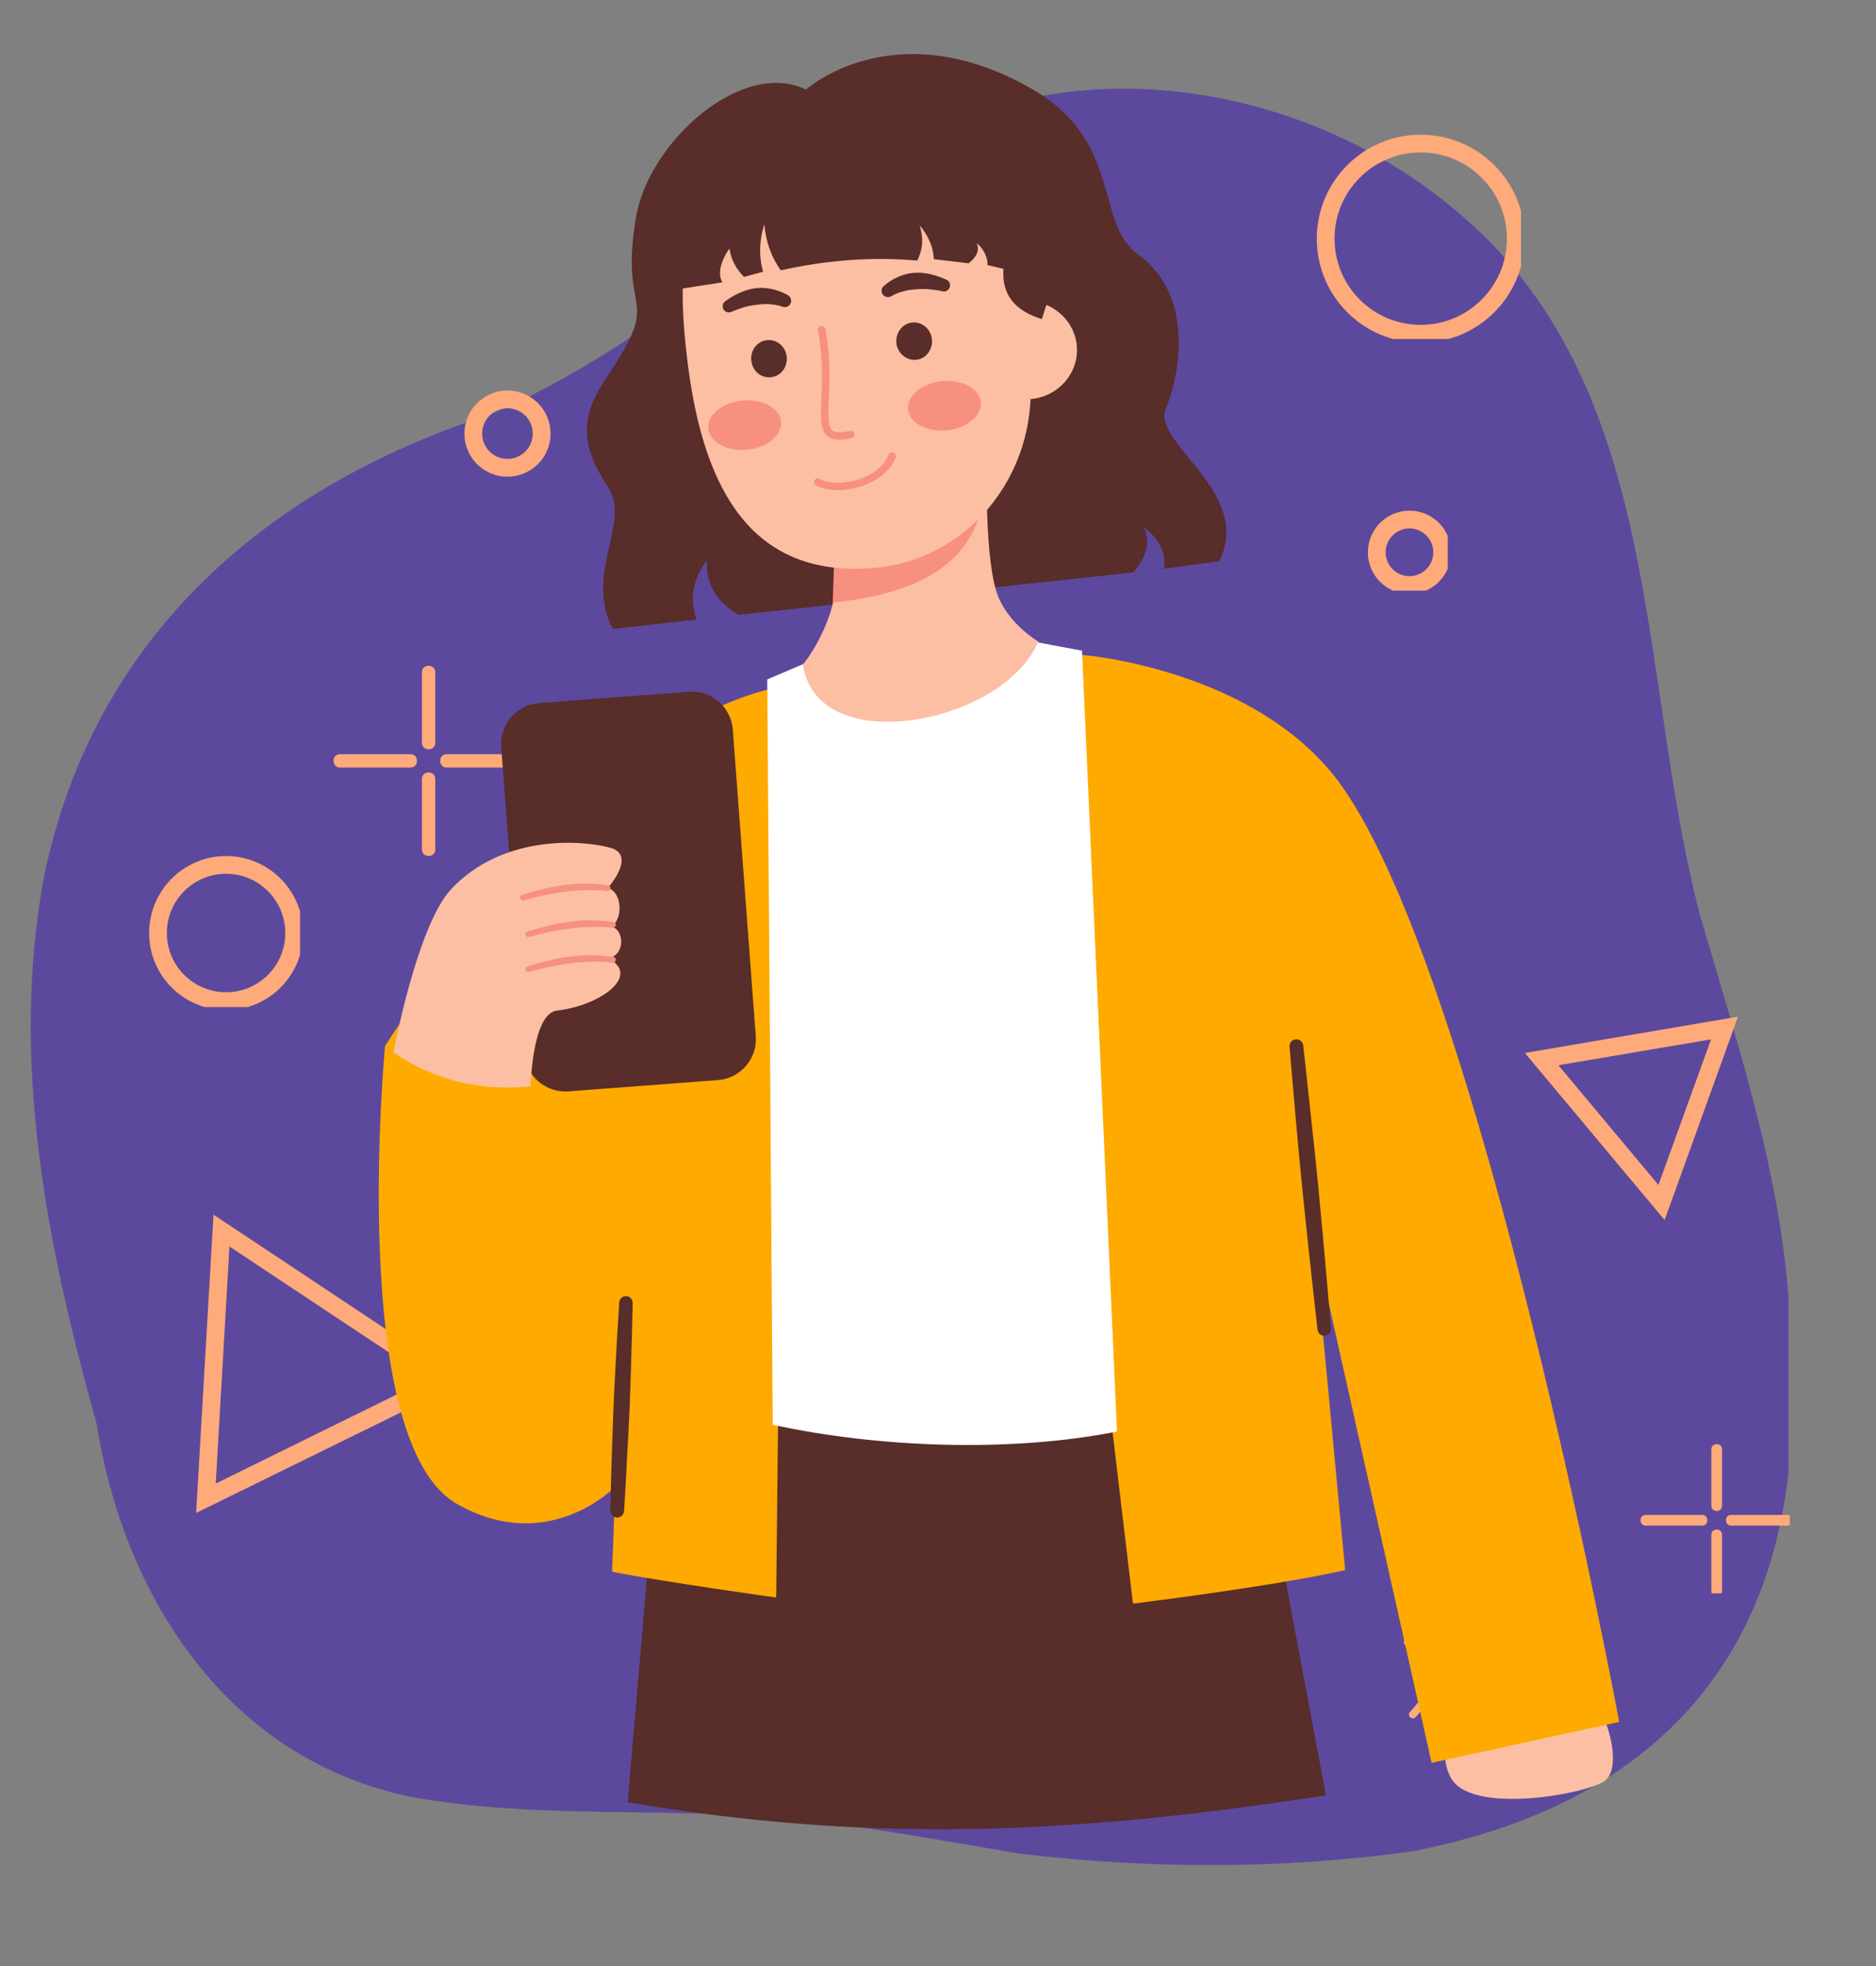
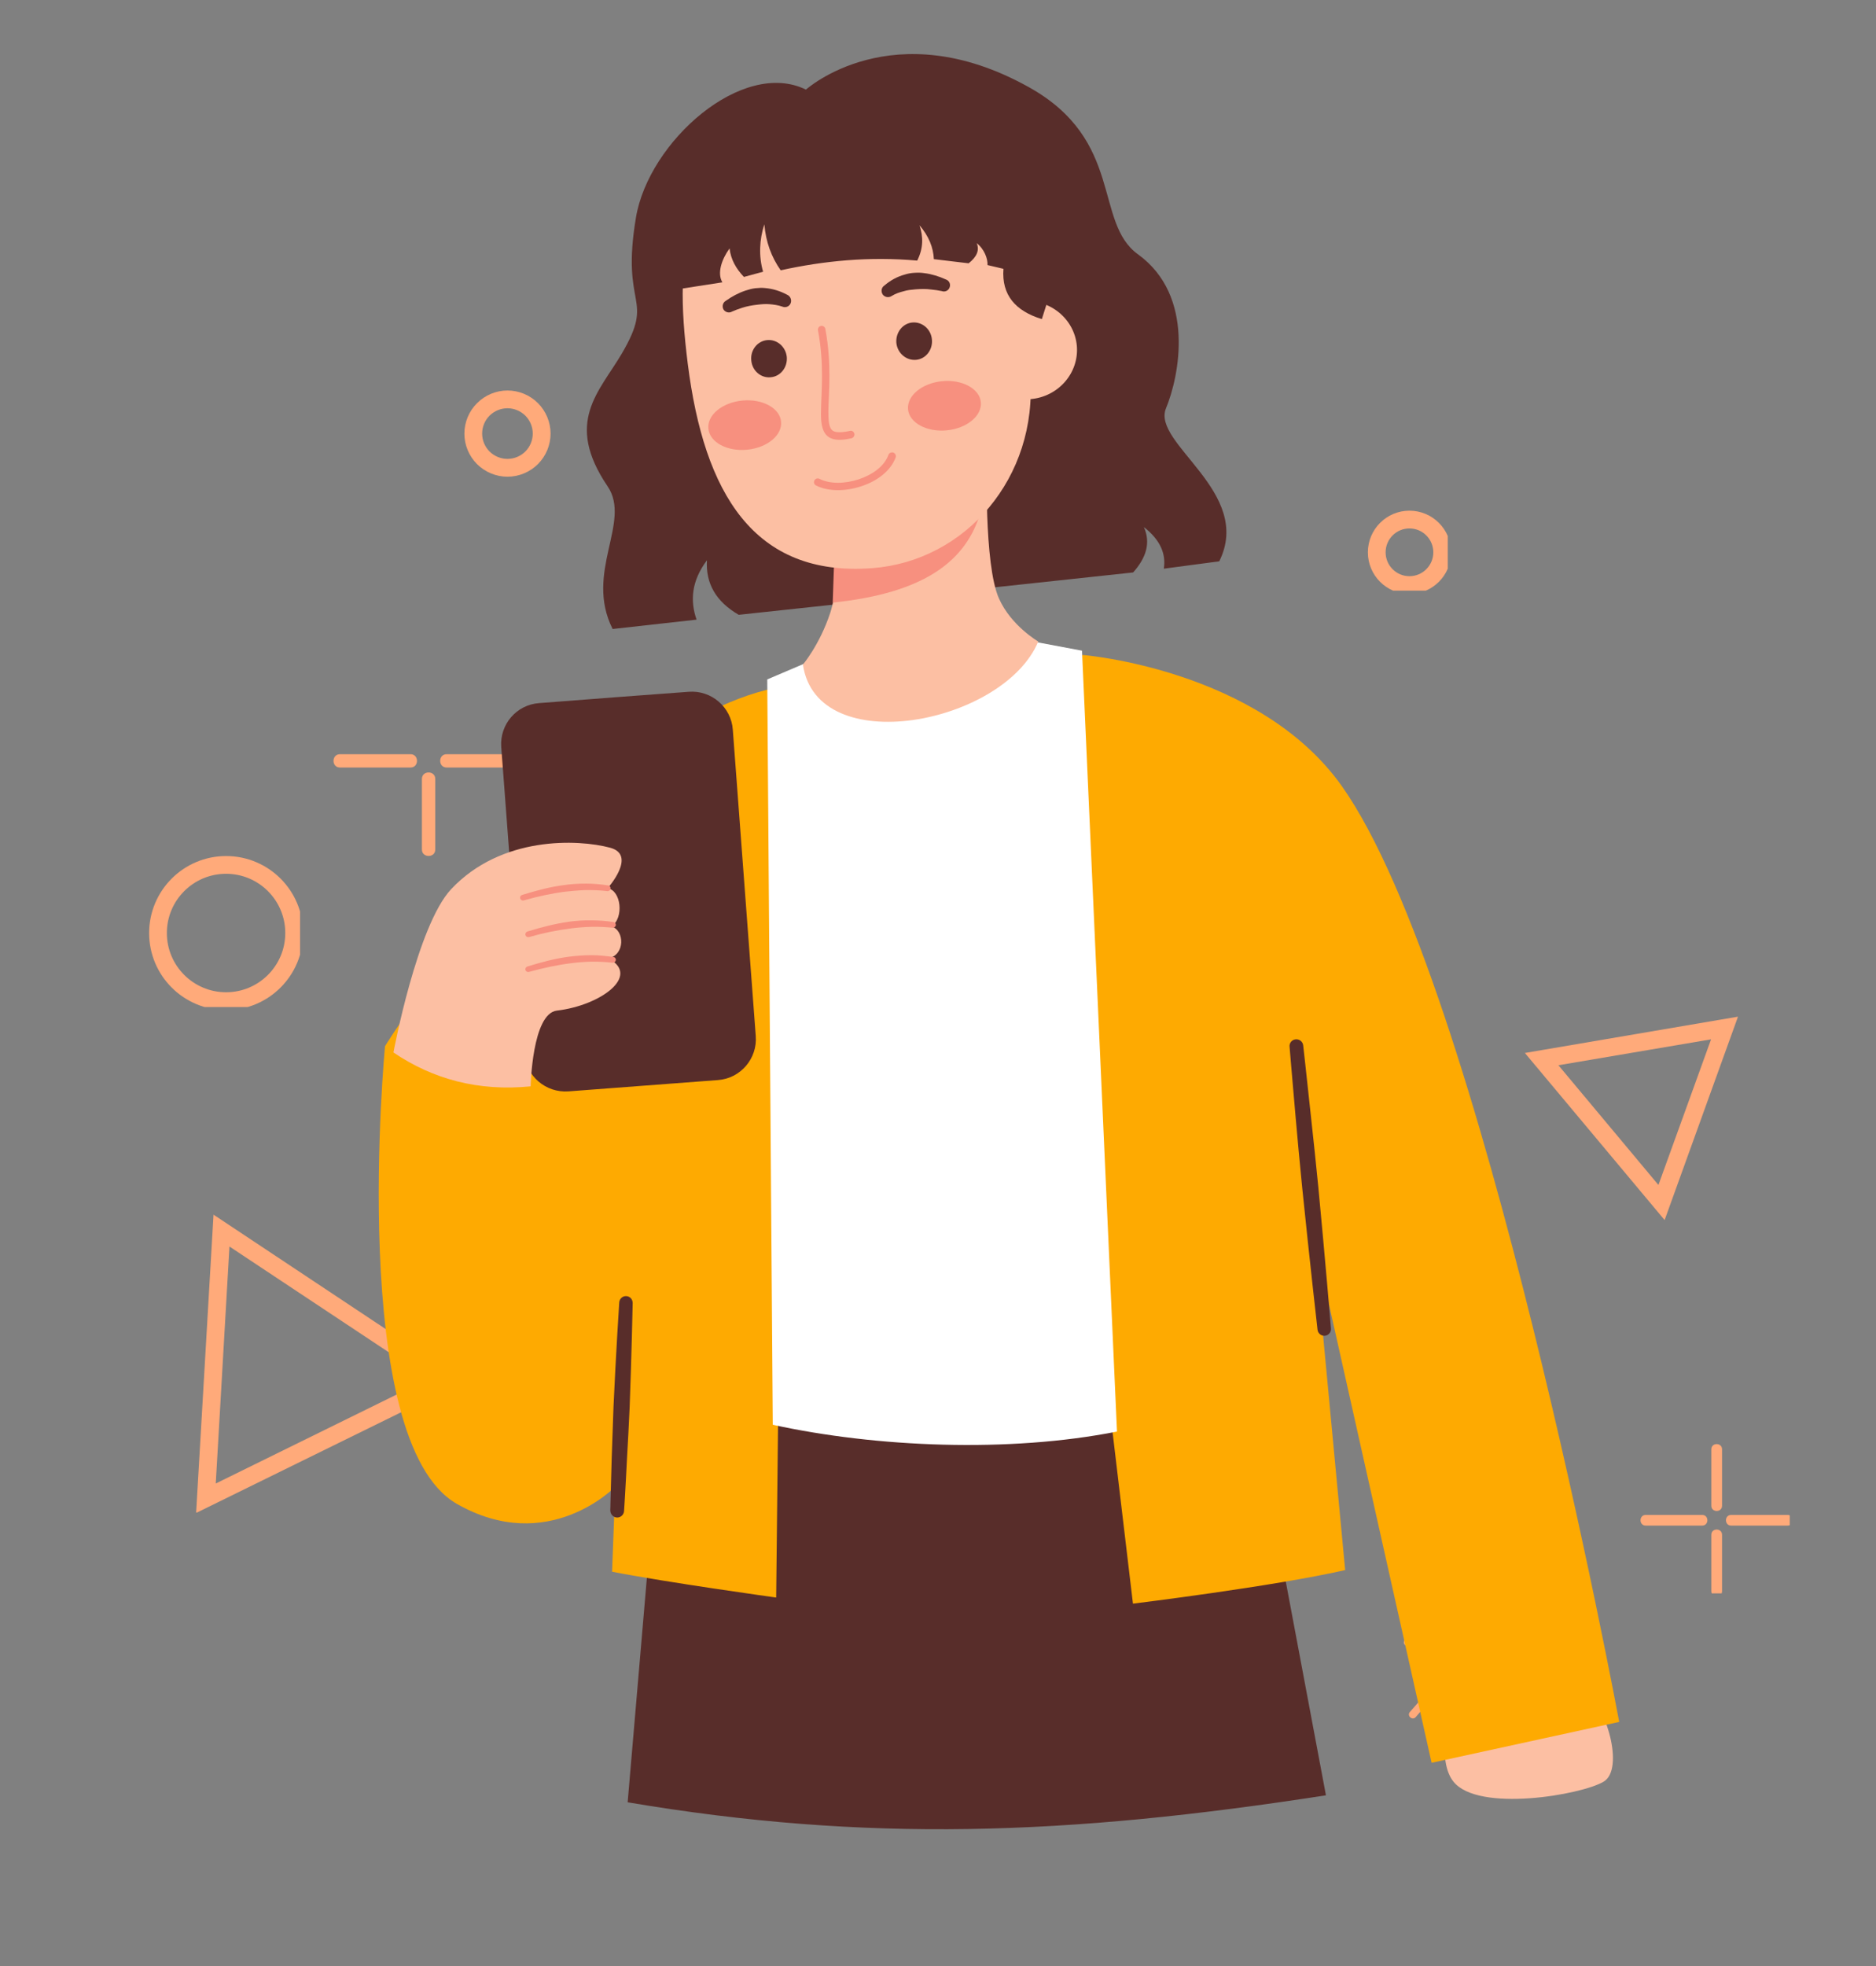
<svg xmlns="http://www.w3.org/2000/svg" width="210" zoomAndPan="magnify" viewBox="0 0 157.5 165" height="220" preserveAspectRatio="xMidYMid meet" version="1.0">
  <rect x="0" y="0" width="157.5" height="165" fill="#808080" stroke="none" />
  <defs>
    <clipPath id="ef05fd9b3d">
-       <path d="M 2.582 7.445 L 150.148 7.445 L 150.148 156.527 L 2.582 156.527 Z M 2.582 7.445 " clip-rule="nonzero" />
-     </clipPath>
+       </clipPath>
    <clipPath id="bb4cb6c3ba">
      <path d="M 13.266 72.586 L 25 72.586 L 25 84 L 13.266 84 Z M 13.266 72.586 " clip-rule="nonzero" />
    </clipPath>
    <clipPath id="ab411e3586">
      <path d="M 12.52 78.309 C 12.52 81.879 15.414 84.773 18.984 84.773 C 22.555 84.773 25.453 81.879 25.453 78.309 C 25.453 74.738 22.555 71.844 18.984 71.844 C 15.414 71.844 12.52 74.738 12.52 78.309 Z M 12.52 78.309 " clip-rule="nonzero" />
    </clipPath>
    <clipPath id="67c8f9fb17">
      <path d="M 18.984 72.738 C 22.062 72.738 24.559 75.23 24.559 78.309 C 24.559 81.387 22.062 83.879 18.984 83.879 C 15.91 83.879 13.414 81.387 13.414 78.309 C 13.414 75.23 15.91 72.738 18.984 72.738 Z M 18.984 72.738 " clip-rule="nonzero" />
    </clipPath>
    <clipPath id="2628d95205">
      <path d="M 12.52 71.844 L 25.191 71.844 L 25.191 84.516 L 12.52 84.516 Z M 12.52 71.844 " clip-rule="nonzero" />
    </clipPath>
    <clipPath id="1cd321f5ec">
      <path d="M 12.52 78.309 C 12.52 81.879 15.414 84.773 18.984 84.773 C 22.555 84.773 25.453 81.879 25.453 78.309 C 25.453 74.738 22.555 71.844 18.984 71.844 C 15.414 71.844 12.52 74.738 12.52 78.309 Z M 12.52 78.309 " clip-rule="nonzero" />
    </clipPath>
    <clipPath id="09483815b1">
      <path d="M 12.52 78.309 C 12.52 81.879 15.414 84.773 18.984 84.773 C 22.555 84.773 25.449 81.879 25.449 78.309 C 25.449 74.738 22.555 71.844 18.984 71.844 C 15.414 71.844 12.52 74.738 12.52 78.309 Z M 12.52 78.309 " clip-rule="nonzero" />
    </clipPath>
    <clipPath id="cc081b28d6">
      <path d="M 115.586 43.605 L 121 43.605 L 121 49 L 115.586 49 Z M 115.586 43.605 " clip-rule="nonzero" />
    </clipPath>
    <clipPath id="dddeaeec56">
      <path d="M 114.84 46.359 C 114.84 48.289 116.402 49.855 118.336 49.855 C 120.266 49.855 121.832 48.289 121.832 46.359 C 121.832 44.426 120.266 42.859 118.336 42.859 C 116.402 42.859 114.84 44.426 114.84 46.359 Z M 114.84 46.359 " clip-rule="nonzero" />
    </clipPath>
    <clipPath id="8cc70e913b">
      <path d="M 118.336 43.754 C 119.773 43.754 120.938 44.922 120.938 46.359 C 120.938 47.797 119.773 48.961 118.336 48.961 C 116.898 48.961 115.734 47.797 115.734 46.359 C 115.734 44.922 116.898 43.754 118.336 43.754 Z M 118.336 43.754 " clip-rule="nonzero" />
    </clipPath>
    <clipPath id="ae442b814d">
      <path d="M 114.84 42.859 L 121.547 42.859 L 121.547 49.57 L 114.84 49.57 Z M 114.84 42.859 " clip-rule="nonzero" />
    </clipPath>
    <clipPath id="30943f749c">
      <path d="M 114.84 46.359 C 114.84 48.289 116.402 49.855 118.336 49.855 C 120.266 49.855 121.832 48.289 121.832 46.359 C 121.832 44.426 120.266 42.859 118.336 42.859 C 116.402 42.859 114.84 44.426 114.84 46.359 Z M 114.84 46.359 " clip-rule="nonzero" />
    </clipPath>
    <clipPath id="ba79ce79ac">
      <path d="M 114.84 46.355 C 114.84 48.285 116.402 49.852 118.332 49.852 C 120.262 49.852 121.828 48.285 121.828 46.355 C 121.828 44.426 120.262 42.859 118.332 42.859 C 116.402 42.859 114.84 44.426 114.84 46.355 Z M 114.84 46.355 " clip-rule="nonzero" />
    </clipPath>
    <clipPath id="dda0eeca4f">
      <path d="M 39.734 33.52 L 45.699 33.52 L 45.699 39.484 L 39.734 39.484 Z M 39.734 33.52 " clip-rule="nonzero" />
    </clipPath>
    <clipPath id="5b47c11d88">
      <path d="M 38.988 36.395 C 38.988 37.355 39.371 38.277 40.051 38.953 C 40.73 39.633 41.648 40.016 42.609 40.016 C 43.57 40.016 44.492 39.633 45.172 38.953 C 45.848 38.277 46.23 37.355 46.23 36.395 C 46.23 35.434 45.848 34.512 45.172 33.836 C 44.492 33.156 43.57 32.773 42.609 32.773 C 41.648 32.773 40.73 33.156 40.051 33.836 C 39.371 34.512 38.988 35.434 38.988 36.395 Z M 38.988 36.395 " clip-rule="nonzero" />
    </clipPath>
    <clipPath id="fc99a0074d">
      <path d="M 42.609 33.668 C 43.332 33.668 44.027 33.957 44.539 34.469 C 45.047 34.977 45.336 35.672 45.336 36.395 C 45.336 37.117 45.047 37.812 44.539 38.324 C 44.027 38.832 43.332 39.121 42.609 39.121 C 41.887 39.121 41.195 38.832 40.684 38.324 C 40.172 37.812 39.883 37.117 39.883 36.395 C 39.883 35.672 40.172 34.977 40.684 34.469 C 41.195 33.957 41.887 33.668 42.609 33.668 Z M 42.609 33.668 " clip-rule="nonzero" />
    </clipPath>
    <clipPath id="c57c5e62b5">
      <path d="M 38.988 32.773 L 46.438 32.773 L 46.438 40.223 L 38.988 40.223 Z M 38.988 32.773 " clip-rule="nonzero" />
    </clipPath>
    <clipPath id="e1f386079a">
      <path d="M 38.988 36.395 C 38.988 37.355 39.371 38.277 40.051 38.953 C 40.73 39.633 41.648 40.016 42.609 40.016 C 43.57 40.016 44.492 39.633 45.172 38.953 C 45.848 38.277 46.23 37.355 46.23 36.395 C 46.23 35.434 45.848 34.512 45.172 33.836 C 44.492 33.156 43.57 32.773 42.609 32.773 C 41.648 32.773 40.73 33.156 40.051 33.836 C 39.371 34.512 38.988 35.434 38.988 36.395 Z M 38.988 36.395 " clip-rule="nonzero" />
    </clipPath>
    <clipPath id="9ba3b53734">
      <path d="M 38.988 36.391 C 38.988 37.352 39.371 38.27 40.047 38.949 C 40.727 39.625 41.648 40.008 42.605 40.008 C 43.566 40.008 44.484 39.625 45.164 38.949 C 45.84 38.27 46.223 37.352 46.223 36.391 C 46.223 35.43 45.84 34.512 45.164 33.832 C 44.484 33.156 43.566 32.773 42.605 32.773 C 41.648 32.773 40.727 33.156 40.047 33.832 C 39.371 34.512 38.988 35.43 38.988 36.391 Z M 38.988 36.391 " clip-rule="nonzero" />
    </clipPath>
    <clipPath id="fbe6b274fe">
      <path d="M 111.297 12.051 L 127.695 12.051 L 127.695 28 L 111.297 28 Z M 111.297 12.051 " clip-rule="nonzero" />
    </clipPath>
    <clipPath id="78e4ba2603">
      <path d="M 110.551 20.039 C 110.551 24.863 114.461 28.777 119.285 28.777 C 124.109 28.777 128.02 24.863 128.02 20.039 C 128.02 15.215 124.109 11.305 119.285 11.305 C 114.461 11.305 110.551 15.215 110.551 20.039 Z M 110.551 20.039 " clip-rule="nonzero" />
    </clipPath>
    <clipPath id="bde46830e1">
      <path d="M 119.285 12.199 C 123.613 12.199 127.125 15.711 127.125 20.039 C 127.125 24.371 123.613 27.883 119.285 27.883 C 114.953 27.883 111.445 24.371 111.445 20.039 C 111.445 15.711 114.953 12.199 119.285 12.199 Z M 119.285 12.199 " clip-rule="nonzero" />
    </clipPath>
    <clipPath id="43631c50ab">
      <path d="M 110.551 11.305 L 127.695 11.305 L 127.695 28.449 L 110.551 28.449 Z M 110.551 11.305 " clip-rule="nonzero" />
    </clipPath>
    <clipPath id="2ef25debbf">
-       <path d="M 110.551 20.039 C 110.551 24.863 114.461 28.777 119.285 28.777 C 124.109 28.777 128.02 24.863 128.02 20.039 C 128.02 15.215 124.109 11.305 119.285 11.305 C 114.461 11.305 110.551 15.215 110.551 20.039 Z M 110.551 20.039 " clip-rule="nonzero" />
-     </clipPath>
+       </clipPath>
    <clipPath id="a0a5a922a6">
      <path d="M 110.551 20.035 C 110.551 24.855 114.457 28.766 119.281 28.766 C 124.102 28.766 128.012 24.855 128.012 20.035 C 128.012 15.215 124.102 11.305 119.281 11.305 C 114.457 11.305 110.551 15.215 110.551 20.035 Z M 110.551 20.035 " clip-rule="nonzero" />
    </clipPath>
    <clipPath id="6a7154d0c4">
-       <path d="M 35 55.695 L 37 55.695 L 37 63 L 35 63 Z M 35 55.695 " clip-rule="nonzero" />
-     </clipPath>
+       </clipPath>
    <clipPath id="8b56b44c37">
      <path d="M 35.418 64.824 L 36.559 64.824 L 36.559 71.836 L 35.418 71.836 Z M 35.418 64.824 " clip-rule="nonzero" />
    </clipPath>
    <clipPath id="012c88207a">
      <path d="M 36.949 63.293 L 43.961 63.293 L 43.961 64.434 L 36.949 64.434 Z M 36.949 63.293 " clip-rule="nonzero" />
    </clipPath>
    <clipPath id="6f899052a8">
      <path d="M 143 121.051 L 145 121.051 L 145 127 L 143 127 Z M 143 121.051 " clip-rule="nonzero" />
    </clipPath>
    <clipPath id="3f8ee75b33">
      <path d="M 143.672 128.363 L 144.586 128.363 L 144.586 133.723 L 143.672 133.723 Z M 143.672 128.363 " clip-rule="nonzero" />
    </clipPath>
    <clipPath id="86e4dcce4a">
      <path d="M 144.898 127.137 L 150.262 127.137 L 150.262 128.051 L 144.898 128.051 Z M 144.898 127.137 " clip-rule="nonzero" />
    </clipPath>
    <clipPath id="37d2a0f488">
      <path d="M 137.586 127 L 144 127 L 144 129 L 137.586 129 Z M 137.586 127 " clip-rule="nonzero" />
    </clipPath>
    <clipPath id="54698cdd21">
      <path d="M 121 137 L 125 137 L 125 141 L 121 141 Z M 121 137 " clip-rule="nonzero" />
    </clipPath>
    <clipPath id="6fef7877c2">
      <path d="M 120.969 133.984 L 128.281 140.34 L 121.926 147.656 L 114.609 141.297 Z M 120.969 133.984 " clip-rule="nonzero" />
    </clipPath>
    <clipPath id="00c73bc676">
      <path d="M 120.969 133.984 L 128.281 140.34 L 121.926 147.656 L 114.609 141.297 Z M 120.969 133.984 " clip-rule="nonzero" />
    </clipPath>
    <clipPath id="da839be4ae">
      <path d="M 118 140 L 122 140 L 122 145 L 118 145 Z M 118 140 " clip-rule="nonzero" />
    </clipPath>
    <clipPath id="d717d06571">
      <path d="M 120.969 133.984 L 128.281 140.34 L 121.926 147.656 L 114.609 141.297 Z M 120.969 133.984 " clip-rule="nonzero" />
    </clipPath>
    <clipPath id="eab90ec87c">
      <path d="M 120.969 133.984 L 128.281 140.34 L 121.926 147.656 L 114.609 141.297 Z M 120.969 133.984 " clip-rule="nonzero" />
    </clipPath>
    <clipPath id="ba1f19cdf2">
      <path d="M 120.82 140.855 L 121.32 141.289 L 118.656 144.352 L 118.16 143.918 Z M 120.82 140.855 " clip-rule="nonzero" />
    </clipPath>
    <clipPath id="a569f7971b">
      <path d="M 121 140 L 126 140 L 126 144 L 121 144 Z M 121 140 " clip-rule="nonzero" />
    </clipPath>
    <clipPath id="967e2dab62">
      <path d="M 120.969 133.984 L 128.281 140.34 L 121.926 147.656 L 114.609 141.297 Z M 120.969 133.984 " clip-rule="nonzero" />
    </clipPath>
    <clipPath id="1161b0bb43">
      <path d="M 120.969 133.984 L 128.281 140.34 L 121.926 147.656 L 114.609 141.297 Z M 120.969 133.984 " clip-rule="nonzero" />
    </clipPath>
    <clipPath id="95253338db">
-       <path d="M 122.07 140.77 L 125.133 143.43 L 124.699 143.93 L 121.637 141.266 Z M 122.07 140.77 " clip-rule="nonzero" />
-     </clipPath>
+       </clipPath>
    <clipPath id="8b377ec0b4">
      <path d="M 117 137 L 122 137 L 122 141 L 117 141 Z M 117 137 " clip-rule="nonzero" />
    </clipPath>
    <clipPath id="7a08709ad7">
      <path d="M 120.969 133.984 L 128.281 140.34 L 121.926 147.656 L 114.609 141.297 Z M 120.969 133.984 " clip-rule="nonzero" />
    </clipPath>
    <clipPath id="04f901945c">
      <path d="M 120.969 133.984 L 128.281 140.34 L 121.926 147.656 L 114.609 141.297 Z M 120.969 133.984 " clip-rule="nonzero" />
    </clipPath>
    <clipPath id="afa8e3c7d2">
      <path d="M 16 101 L 39 101 L 39 127 L 16 127 Z M 16 101 " clip-rule="nonzero" />
    </clipPath>
    <clipPath id="cfcae03d49">
      <path d="M 17.922 101.938 L 39.035 115.961 L 27.074 133.969 L 5.961 119.945 Z M 17.922 101.938 " clip-rule="nonzero" />
    </clipPath>
    <clipPath id="40d4241800">
      <path d="M 17.926 101.938 L 39.195 116.066 L 27.207 134.113 L 5.938 119.984 Z M 17.926 101.938 " clip-rule="nonzero" />
    </clipPath>
    <clipPath id="921354a3dd">
      <path d="M 16.465 126.977 L 38.977 115.922 L 17.926 101.938 Z M 16.465 126.977 " clip-rule="nonzero" />
    </clipPath>
    <clipPath id="0a3a772166">
      <path d="M 128 85 L 146 85 L 146 103 L 128 103 Z M 128 85 " clip-rule="nonzero" />
    </clipPath>
    <clipPath id="90238cee3f">
      <path d="M 139.754 102.395 L 127.797 88.102 L 139.805 78.055 L 151.762 92.352 Z M 139.754 102.395 " clip-rule="nonzero" />
    </clipPath>
    <clipPath id="6eadb51966">
      <path d="M 139.754 102.395 L 127.898 88.223 L 139.922 78.164 L 151.781 92.336 Z M 139.754 102.395 " clip-rule="nonzero" />
    </clipPath>
    <clipPath id="448949e67a">
      <path d="M 145.914 85.324 L 128.02 88.371 L 139.754 102.395 Z M 145.914 85.324 " clip-rule="nonzero" />
    </clipPath>
    <clipPath id="b26233b151">
      <path d="M 52 113 L 112 113 L 112 153.516 L 52 153.516 Z M 52 113 " clip-rule="nonzero" />
    </clipPath>
    <clipPath id="27b8c137a5">
      <path d="M 31.797 54.641 L 135.957 54.641 L 135.957 148 L 31.797 148 Z M 31.797 54.641 " clip-rule="nonzero" />
    </clipPath>
  </defs>
  <g clip-path="url(#ef05fd9b3d)">
    <path fill="#5c499e" d="M 150.348 113.906 C 151.754 136.57 140.957 151.09 118.5 155.383 C 107.676 156.895 96.5 156.863 85.648 155.574 C 79.137 154.477 72.637 153.258 66.059 152.605 C 55.602 151.656 44.961 152.684 34.594 150.82 C 19.246 147.711 10.43 134.203 8.113 119.492 C 3.953 104.656 0.805 88.902 3.707 73.531 C 7.82 53.578 22.234 40.938 41.047 34.816 C 55.168 28.895 65.953 17.434 79.461 10.543 C 93.367 4.273 110.68 7.961 122.145 17.605 C 139.805 32.176 137.426 56.605 142.707 76.742 C 146.246 88.902 150.387 101.09 150.348 113.906 " fill-opacity="1" fill-rule="nonzero" />
  </g>
  <g clip-path="url(#bb4cb6c3ba)">
    <g clip-path="url(#ab411e3586)">
      <g clip-path="url(#67c8f9fb17)">
        <path fill="#ffaa7a" d="M 18.984 84.773 C 15.414 84.773 12.52 81.859 12.52 78.309 C 12.52 74.754 15.414 71.844 18.984 71.844 C 22.555 71.844 25.449 74.734 25.449 78.309 C 25.449 81.879 22.535 84.773 18.984 84.773 Z M 18.984 72.242 C 15.633 72.242 12.918 74.953 12.918 78.309 C 12.918 81.66 15.633 84.371 18.984 84.371 C 22.336 84.371 25.051 81.66 25.051 78.309 C 25.051 74.953 22.316 72.242 18.984 72.242 Z M 18.984 72.242 " fill-opacity="1" fill-rule="nonzero" />
      </g>
    </g>
  </g>
  <g clip-path="url(#2628d95205)">
    <g clip-path="url(#1cd321f5ec)">
      <g clip-path="url(#09483815b1)">
        <path stroke-linecap="butt" transform="matrix(0.745, 0, 0, 0.745, 12.519, 71.842)" fill="none" stroke-linejoin="miter" d="M 0 8.674 C 0 13.463 3.883 17.346 8.672 17.346 C 13.462 17.346 17.344 13.463 17.344 8.674 C 17.344 3.885 13.462 0.002 8.672 0.002 C 3.883 0.002 0 3.885 0 8.674 Z M 0 8.674 " stroke="#ffaa7a" stroke-width="4" stroke-opacity="1" stroke-miterlimit="4" />
      </g>
    </g>
  </g>
  <g clip-path="url(#cc081b28d6)">
    <g clip-path="url(#dddeaeec56)">
      <g clip-path="url(#8cc70e913b)">
        <path fill="#ffaa7a" d="M 118.332 49.852 C 116.402 49.852 114.84 48.273 114.84 46.355 C 114.84 44.434 116.402 42.859 118.332 42.859 C 120.262 42.859 121.828 44.426 121.828 46.355 C 121.828 48.285 120.254 49.852 118.332 49.852 Z M 118.332 43.078 C 116.52 43.078 115.055 44.543 115.055 46.355 C 115.055 48.168 116.52 49.633 118.332 49.633 C 120.145 49.633 121.613 48.168 121.613 46.355 C 121.613 44.543 120.133 43.078 118.332 43.078 Z M 118.332 43.078 " fill-opacity="1" fill-rule="nonzero" />
      </g>
    </g>
  </g>
  <g clip-path="url(#ae442b814d)">
    <g clip-path="url(#30943f749c)">
      <g clip-path="url(#ba79ce79ac)">
        <path stroke-linecap="butt" transform="matrix(0.745, 0, 0, 0.745, 114.839, 42.861)" fill="none" stroke-linejoin="miter" d="M 0.002 4.688 C 0.002 7.276 2.098 9.377 4.686 9.377 C 7.275 9.377 9.376 7.276 9.376 4.688 C 9.376 2.099 7.275 -0.002 4.686 -0.002 C 2.098 -0.002 0.002 2.099 0.002 4.688 Z M 0.002 4.688 " stroke="#ffaa7a" stroke-width="4" stroke-opacity="1" stroke-miterlimit="4" />
      </g>
    </g>
  </g>
  <g clip-path="url(#dda0eeca4f)">
    <g clip-path="url(#5b47c11d88)">
      <g clip-path="url(#fc99a0074d)">
        <path fill="#ffaa7a" d="M 42.605 40.008 C 40.609 40.008 38.988 38.379 38.988 36.391 C 38.988 34.402 40.609 32.773 42.605 32.773 C 44.605 32.773 46.223 34.395 46.223 36.391 C 46.223 38.391 44.594 40.008 42.605 40.008 Z M 42.605 32.996 C 40.73 32.996 39.211 34.516 39.211 36.391 C 39.211 38.266 40.73 39.785 42.605 39.785 C 44.48 39.785 46 38.266 46 36.391 C 46 34.516 44.469 32.996 42.605 32.996 Z M 42.605 32.996 " fill-opacity="1" fill-rule="nonzero" />
      </g>
    </g>
  </g>
  <g clip-path="url(#c57c5e62b5)">
    <g clip-path="url(#e1f386079a)">
      <g clip-path="url(#9ba3b53734)">
        <path stroke-linecap="butt" transform="matrix(0.745, 0, 0, 0.745, 38.989, 32.774)" fill="none" stroke-linejoin="miter" d="M -0.001 4.851 C -0.001 6.14 0.512 7.372 1.419 8.283 C 2.331 9.19 3.567 9.703 4.851 9.703 C 6.14 9.703 7.371 9.19 8.283 8.283 C 9.19 7.372 9.703 6.14 9.703 4.851 C 9.703 3.562 9.19 2.331 8.283 1.419 C 7.371 0.513 6.14 -0.001 4.851 -0.001 C 3.567 -0.001 2.331 0.513 1.419 1.419 C 0.512 2.331 -0.001 3.562 -0.001 4.851 Z M -0.001 4.851 " stroke="#ffaa7a" stroke-width="4" stroke-opacity="1" stroke-miterlimit="4" />
      </g>
    </g>
  </g>
  <g clip-path="url(#fbe6b274fe)">
    <g clip-path="url(#78e4ba2603)">
      <g clip-path="url(#bde46830e1)">
        <path fill="#ffaa7a" d="M 119.281 28.766 C 114.457 28.766 110.551 24.832 110.551 20.035 C 110.551 15.238 114.457 11.305 119.281 11.305 C 124.102 11.305 128.012 15.211 128.012 20.035 C 128.012 24.859 124.074 28.766 119.281 28.766 Z M 119.281 11.844 C 114.754 11.844 111.09 15.508 111.09 20.035 C 111.09 24.562 114.754 28.227 119.281 28.227 C 123.805 28.227 127.473 24.562 127.473 20.035 C 127.473 15.508 123.781 11.844 119.281 11.844 Z M 119.281 11.844 " fill-opacity="1" fill-rule="nonzero" />
      </g>
    </g>
  </g>
  <g clip-path="url(#43631c50ab)">
    <g clip-path="url(#2ef25debbf)">
      <g clip-path="url(#a0a5a922a6)">
        <path stroke-linecap="butt" transform="matrix(0.745, 0, 0, 0.745, 110.55, 11.305)" fill="none" stroke-linejoin="miter" d="M 0.002 11.711 C 0.002 18.177 5.242 23.422 11.713 23.422 C 18.179 23.422 23.424 18.177 23.424 11.711 C 23.424 5.245 18.179 -0 11.713 -0 C 5.242 -0 0.002 5.245 0.002 11.711 Z M 0.002 11.711 " stroke="#ffaa7a" stroke-width="4" stroke-opacity="1" stroke-miterlimit="4" />
      </g>
    </g>
  </g>
  <g clip-path="url(#6a7154d0c4)">
    <path fill="#ffaa7a" d="M 35.422 56.414 C 35.422 58.145 35.422 59.875 35.422 61.609 C 35.422 61.852 35.422 62.098 35.422 62.344 C 35.422 63.062 36.543 63.062 36.543 62.344 C 36.543 60.609 36.543 58.879 36.543 57.148 C 36.543 56.906 36.543 56.66 36.543 56.414 C 36.543 55.695 35.422 55.695 35.422 56.414 " fill-opacity="1" fill-rule="nonzero" />
  </g>
  <g clip-path="url(#8b56b44c37)">
    <path fill="#ffaa7a" d="M 35.422 65.371 C 35.422 67.102 35.422 68.832 35.422 70.562 C 35.422 70.809 35.422 71.051 35.422 71.297 C 35.422 72.016 36.543 72.02 36.543 71.297 C 36.543 69.566 36.543 67.836 36.543 66.105 C 36.543 65.859 36.543 65.617 36.543 65.371 C 36.543 64.648 35.422 64.648 35.422 65.371 " fill-opacity="1" fill-rule="nonzero" />
  </g>
  <g clip-path="url(#012c88207a)">
    <path fill="#ffaa7a" d="M 37.496 64.414 C 39.227 64.414 40.957 64.414 42.688 64.414 C 42.934 64.414 43.176 64.414 43.422 64.414 C 44.141 64.414 44.145 63.297 43.422 63.297 C 41.691 63.297 39.961 63.297 38.23 63.297 C 37.984 63.297 37.742 63.297 37.496 63.297 C 36.777 63.297 36.773 64.414 37.496 64.414 " fill-opacity="1" fill-rule="nonzero" />
  </g>
  <path fill="#ffaa7a" d="M 34.469 63.297 C 32.738 63.297 31.004 63.297 29.273 63.297 C 29.031 63.297 28.785 63.297 28.539 63.297 C 27.82 63.297 27.82 64.414 28.539 64.414 C 30.27 64.414 32.004 64.414 33.734 64.414 C 33.977 64.414 34.223 64.414 34.469 64.414 C 35.188 64.414 35.188 63.297 34.469 63.297 " fill-opacity="1" fill-rule="nonzero" />
  <g clip-path="url(#6f899052a8)">
    <path fill="#ffaa7a" d="M 143.676 121.629 C 143.676 123.016 143.676 124.402 143.676 125.789 C 143.676 125.984 143.676 126.18 143.676 126.375 C 143.676 126.953 144.574 126.953 144.574 126.375 C 144.574 124.988 144.574 123.602 144.574 122.219 C 144.574 122.02 144.574 121.824 144.574 121.629 C 144.574 121.051 143.676 121.051 143.676 121.629 " fill-opacity="1" fill-rule="nonzero" />
  </g>
  <g clip-path="url(#3f8ee75b33)">
    <path fill="#ffaa7a" d="M 143.676 128.801 C 143.676 130.188 143.676 131.574 143.676 132.957 C 143.676 133.156 143.676 133.352 143.676 133.547 C 143.676 134.125 144.574 134.125 144.574 133.547 C 144.574 132.16 144.574 130.773 144.574 129.391 C 144.574 129.191 144.574 128.996 144.574 128.801 C 144.574 128.223 143.676 128.223 143.676 128.801 " fill-opacity="1" fill-rule="nonzero" />
  </g>
  <g clip-path="url(#86e4dcce4a)">
    <path fill="#ffaa7a" d="M 145.336 128.035 C 146.723 128.035 148.109 128.035 149.496 128.035 C 149.691 128.035 149.887 128.035 150.082 128.035 C 150.66 128.035 150.66 127.141 150.082 127.141 C 148.695 127.141 147.312 127.141 145.926 127.141 C 145.73 127.141 145.531 127.141 145.336 127.141 C 144.762 127.141 144.758 128.035 145.336 128.035 " fill-opacity="1" fill-rule="nonzero" />
  </g>
  <g clip-path="url(#37d2a0f488)">
    <path fill="#ffaa7a" d="M 142.91 127.141 C 141.527 127.141 140.141 127.141 138.754 127.141 C 138.559 127.141 138.363 127.141 138.164 127.141 C 137.59 127.141 137.586 128.035 138.164 128.035 C 139.551 128.035 140.938 128.035 142.324 128.035 C 142.52 128.035 142.715 128.035 142.91 128.035 C 143.488 128.035 143.488 127.141 142.91 127.141 " fill-opacity="1" fill-rule="nonzero" />
  </g>
  <g clip-path="url(#54698cdd21)">
    <g clip-path="url(#6fef7877c2)">
      <g clip-path="url(#00c73bc676)">
        <path fill="#ffaa7a" d="M 124.012 137.184 C 123.355 137.941 122.699 138.695 122.043 139.453 C 121.949 139.559 121.855 139.668 121.766 139.773 C 121.492 140.086 121.98 140.512 122.254 140.199 C 122.91 139.441 123.566 138.688 124.223 137.93 C 124.316 137.824 124.41 137.715 124.504 137.609 C 124.777 137.297 124.289 136.871 124.012 137.184 " fill-opacity="1" fill-rule="nonzero" />
      </g>
    </g>
  </g>
  <g clip-path="url(#da839be4ae)">
    <g clip-path="url(#d717d06571)">
      <g clip-path="url(#eab90ec87c)">
        <g clip-path="url(#ba1f19cdf2)">
          <path fill="#ffaa7a" d="M 120.613 141.094 C 119.957 141.852 119.301 142.605 118.645 143.363 C 118.551 143.469 118.457 143.578 118.363 143.684 C 118.09 144 118.578 144.422 118.855 144.109 C 119.512 143.352 120.168 142.598 120.824 141.84 C 120.918 141.734 121.012 141.629 121.102 141.52 C 121.375 141.207 120.887 140.781 120.613 141.094 " fill-opacity="1" fill-rule="nonzero" />
        </g>
      </g>
    </g>
  </g>
  <g clip-path="url(#a569f7971b)">
    <g clip-path="url(#967e2dab62)">
      <g clip-path="url(#1161b0bb43)">
        <g clip-path="url(#95253338db)">
          <path fill="#ffaa7a" d="M 121.883 141.465 C 122.637 142.121 123.395 142.781 124.148 143.438 C 124.258 143.531 124.363 143.621 124.473 143.715 C 124.785 143.988 125.211 143.5 124.895 143.227 C 124.141 142.57 123.383 141.914 122.629 141.258 C 122.52 141.164 122.414 141.07 122.309 140.977 C 121.992 140.703 121.566 141.191 121.883 141.465 " fill-opacity="1" fill-rule="nonzero" />
        </g>
      </g>
    </g>
  </g>
  <g clip-path="url(#8b377ec0b4)">
    <g clip-path="url(#7a08709ad7)">
      <g clip-path="url(#04f901945c)">
        <path fill="#ffaa7a" d="M 120.984 139.828 C 120.23 139.172 119.473 138.512 118.719 137.855 C 118.609 137.766 118.504 137.672 118.398 137.578 C 118.082 137.305 117.656 137.793 117.973 138.066 C 118.727 138.723 119.484 139.379 120.238 140.039 C 120.348 140.129 120.453 140.223 120.559 140.316 C 120.875 140.59 121.301 140.102 120.984 139.828 " fill-opacity="1" fill-rule="nonzero" />
      </g>
    </g>
  </g>
  <g clip-path="url(#afa8e3c7d2)">
    <g clip-path="url(#cfcae03d49)">
      <g clip-path="url(#40d4241800)">
        <g clip-path="url(#921354a3dd)">
          <path stroke-linecap="butt" transform="matrix(0.621, 0.412, -0.412, 0.621, 17.924, 101.939)" fill="none" stroke-linejoin="miter" d="M 16.952 29.06 L 33.902 -0 L 0.001 -0.003 Z M 16.952 29.06 " stroke="#ffaa7a" stroke-width="4" stroke-opacity="1" stroke-miterlimit="4" />
        </g>
      </g>
    </g>
  </g>
  <g clip-path="url(#0a3a772166)">
    <g clip-path="url(#90238cee3f)">
      <g clip-path="url(#6eadb51966)">
        <g clip-path="url(#448949e67a)">
          <path stroke-linecap="butt" transform="matrix(-0.478, -0.572, 0.572, -0.478, 139.756, 102.396)" fill="none" stroke-linejoin="miter" d="M 12.262 21.031 L 24.531 -0.002 L 0.003 -0.001 Z M 12.262 21.031 " stroke="#ffaa7a" stroke-width="4" stroke-opacity="1" stroke-miterlimit="4" />
        </g>
      </g>
    </g>
  </g>
  <g clip-path="url(#b26233b151)">
    <path fill="#582d2a" d="M 55.695 116.23 L 52.695 151.258 C 72.754 154.645 89.578 154.043 111.32 150.672 L 104.348 113.578 L 55.695 116.23 " fill-opacity="1" fill-rule="evenodd" />
  </g>
  <path fill="#fcbfa3" d="M 122.992 142.766 C 121.215 143.816 120.719 147.914 122.027 149.527 C 124.105 152.129 132.766 150.641 134.633 149.527 C 136.41 148.473 134.844 143.051 133.051 142.012 C 131.109 140.898 124.859 141.648 122.992 142.766 " fill-opacity="1" fill-rule="evenodd" />
  <g clip-path="url(#27b8c137a5)">
    <path fill="#feaa01" d="M 66.762 57.457 C 49.988 59.309 32.324 87.801 32.324 87.801 C 32.324 87.801 29.16 120.914 38.332 126.199 C 46.027 130.613 51.656 124.77 51.656 124.77 L 51.387 131.906 C 56.012 132.809 65.164 134.074 65.164 134.074 L 65.332 118.551 L 92.949 116.352 L 95.117 134.586 C 95.117 134.586 106.926 133.141 112.934 131.77 L 110.297 103.762 L 120.191 147.945 L 135.941 144.512 C 135.941 144.512 124.438 82.605 112.648 65.965 C 105.688 56.16 90.945 54.973 90.945 54.973 C 90.945 54.973 74.82 56.566 66.762 57.457 " fill-opacity="1" fill-rule="evenodd" />
  </g>
  <path fill="#ffffff" d="M 64.414 57.02 L 64.879 119.574 C 73.57 121.473 84.711 121.938 93.777 120.145 L 90.84 54.609 L 82.184 52.984 L 73.539 53.133 L 64.414 57.02 " fill-opacity="1" fill-rule="evenodd" />
  <path fill="#582d2a" d="M 52.395 126.801 C 52.395 126.801 52.516 124.949 52.637 122.449 C 52.711 121.109 52.801 119.605 52.863 118.082 C 53.027 113.73 53.117 109.363 53.117 109.363 C 53.117 109.047 52.895 108.793 52.578 108.777 C 52.262 108.762 52.004 109.004 51.988 109.316 C 51.988 109.316 51.703 113.672 51.508 118.039 C 51.449 119.543 51.402 121.062 51.355 122.391 C 51.281 124.902 51.238 126.758 51.238 126.758 C 51.238 127.074 51.477 127.344 51.793 127.359 C 52.109 127.375 52.383 127.117 52.395 126.801 " fill-opacity="1" fill-rule="evenodd" />
  <path fill="#582d2a" d="M 108.266 87.844 C 108.266 87.844 108.477 90.391 108.777 93.793 C 108.941 95.613 109.121 97.664 109.332 99.727 C 109.938 105.676 110.613 111.594 110.613 111.594 C 110.645 111.91 110.93 112.133 111.23 112.105 C 111.547 112.074 111.773 111.789 111.742 111.488 C 111.742 111.488 111.246 105.539 110.676 99.59 C 110.477 97.543 110.254 95.48 110.055 93.656 C 109.695 90.254 109.41 87.738 109.41 87.738 C 109.379 87.422 109.094 87.195 108.777 87.227 C 108.461 87.258 108.234 87.527 108.266 87.844 " fill-opacity="1" fill-rule="evenodd" />
  <path fill="#582d2a" d="M 61.523 61.234 C 61.387 59.34 59.715 57.906 57.816 58.059 C 54.277 58.312 48.812 58.734 45.273 59.008 C 43.359 59.141 41.945 60.797 42.082 62.695 C 42.562 68.961 43.543 82.152 44.023 88.402 C 44.16 90.312 45.816 91.73 47.727 91.594 C 51.266 91.324 56.734 90.918 60.273 90.645 C 62.168 90.512 63.602 88.84 63.449 86.941 C 62.984 80.676 61.988 67.5 61.523 61.234 " fill-opacity="1" fill-rule="evenodd" />
  <path fill="#fcbfa3" d="M 33.031 88.328 C 33.031 88.328 35.02 77.664 37.879 74.621 C 42.082 70.148 48.512 70.422 51.223 71.145 C 53.512 71.762 51.012 74.547 51.012 74.547 C 52.141 74.727 52.41 77.004 51.344 77.754 C 52.441 78.086 52.5 80.133 51.07 80.434 C 53.828 81.867 50.453 84.383 46.75 84.816 C 44.672 85.059 44.551 91.172 44.551 91.172 C 40.152 91.609 36.344 90.57 33.031 88.328 " fill-opacity="1" fill-rule="evenodd" />
  <path fill="#f7907f" d="M 51.039 74.305 C 50.438 74.215 49.82 74.156 49.219 74.156 C 48.602 74.156 47.984 74.188 47.383 74.277 C 46.191 74.426 45.016 74.742 43.844 75.105 C 43.707 75.148 43.633 75.27 43.676 75.406 C 43.707 75.527 43.844 75.602 43.965 75.57 C 45.121 75.238 46.281 74.984 47.457 74.832 C 48.043 74.773 48.633 74.715 49.219 74.699 C 49.805 74.699 50.395 74.715 50.98 74.789 C 51.117 74.805 51.238 74.715 51.25 74.578 C 51.281 74.441 51.176 74.32 51.039 74.305 " fill-opacity="1" fill-rule="evenodd" />
  <path fill="#f7907f" d="M 51.492 77.379 C 50.875 77.289 50.258 77.242 49.656 77.242 C 49.039 77.227 48.438 77.273 47.816 77.348 C 46.629 77.516 45.453 77.816 44.281 78.176 C 44.145 78.223 44.082 78.355 44.113 78.477 C 44.16 78.613 44.281 78.672 44.414 78.645 C 45.559 78.312 46.734 78.07 47.895 77.922 C 48.48 77.844 49.066 77.801 49.656 77.785 C 50.242 77.77 50.828 77.801 51.418 77.859 C 51.555 77.875 51.672 77.785 51.703 77.648 C 51.719 77.527 51.629 77.395 51.492 77.379 " fill-opacity="1" fill-rule="evenodd" />
  <path fill="#f7907f" d="M 51.492 80.316 C 50.875 80.227 50.258 80.164 49.656 80.164 C 49.039 80.164 48.438 80.211 47.816 80.285 C 46.629 80.434 45.453 80.75 44.281 81.113 C 44.145 81.16 44.082 81.277 44.113 81.414 C 44.16 81.535 44.281 81.609 44.414 81.566 C 45.559 81.25 46.734 80.992 47.895 80.844 C 48.48 80.766 49.066 80.723 49.656 80.707 C 50.242 80.707 50.828 80.723 51.418 80.797 C 51.555 80.812 51.672 80.723 51.703 80.586 C 51.719 80.449 51.629 80.328 51.492 80.316 " fill-opacity="1" fill-rule="evenodd" />
  <path fill="#582d2a" d="M 67.664 7.52 C 62.336 4.914 54.461 11.859 53.391 18.258 C 52.094 25.984 55.031 24.84 52.215 29.656 C 50.305 32.91 47.352 35.41 51.012 40.816 C 53.043 43.812 49.039 48.043 51.434 52.789 L 58.48 52.004 C 57.922 50.395 58.059 48.75 59.352 47.02 C 59.234 48.977 60.121 50.5 62.02 51.598 L 95.133 48.043 C 96.23 46.809 96.625 45.559 96.035 44.234 C 97.438 45.332 97.902 46.508 97.707 47.727 L 102.363 47.109 C 105.254 41.281 96.668 37.23 97.891 34.266 C 99.004 31.586 100.375 24.84 95.539 21.344 C 91.805 18.648 94.41 11.781 86.367 7.309 C 74.953 0.953 67.664 7.52 67.664 7.52 " fill-opacity="1" fill-rule="evenodd" />
  <path fill="#fcbfa3" d="M 82.859 38.57 L 70.934 40.184 C 70.934 40.184 70.664 48.496 69.699 51.445 C 68.809 54.129 67.41 55.77 67.41 55.77 C 68.57 63.824 84.262 60.785 87.168 53.84 C 87.168 53.84 84.895 52.531 83.867 50.227 C 82.59 47.367 82.859 38.57 82.859 38.57 " fill-opacity="1" fill-rule="evenodd" />
  <path fill="#f7907f" d="M 69.91 50.574 C 77.605 49.777 81.16 47.094 82.348 42.895 L 70.164 43.195 L 69.91 50.574 " fill-opacity="1" fill-rule="evenodd" />
  <path fill="#fcbfa3" d="M 67.289 12.52 C 57.336 14.145 56.539 20.953 57.742 30.531 C 59.113 41.387 63.285 48.422 73.207 47.684 C 81.039 47.109 87.152 40.078 86.488 31.508 C 85.707 21.375 82.105 10.094 67.289 12.52 " fill-opacity="1" fill-rule="evenodd" />
  <path fill="#fcbfa3" d="M 85.828 25.273 C 88.145 25.078 90.207 26.766 90.406 29.023 C 90.602 31.297 88.855 33.301 86.52 33.496 C 84.199 33.691 82.137 32.02 81.941 29.746 C 81.762 27.488 83.492 25.484 85.828 25.273 " fill-opacity="1" fill-rule="evenodd" />
  <path fill="#582d2a" d="M 56.387 24.355 L 60.648 23.695 C 60.195 22.941 60.574 21.781 61.25 20.848 C 61.355 21.766 61.793 22.551 62.457 23.242 L 64.066 22.805 C 63.691 21.523 63.75 20.094 64.172 18.828 C 64.293 20.289 64.758 21.57 65.543 22.684 C 69.188 21.887 72.965 21.512 77.004 21.871 C 77.531 20.832 77.516 19.867 77.199 18.906 C 77.98 19.824 78.359 20.773 78.402 21.75 L 81.324 22.098 C 81.988 21.57 82.258 21.012 82 20.41 C 82.633 20.895 82.934 21.707 82.906 22.246 L 84.246 22.562 C 84.078 24.762 85.254 26.102 87.469 26.781 L 88.824 22.488 L 81.461 7.793 L 67.664 9.688 L 56.039 15.109 L 56.387 24.355 " fill-opacity="1" fill-rule="evenodd" />
  <path fill="#582d2a" d="M 76.594 27.066 C 77.426 26.992 78.16 27.625 78.238 28.48 C 78.328 29.355 77.727 30.125 76.91 30.199 C 76.082 30.273 75.348 29.641 75.254 28.785 C 75.18 27.91 75.781 27.141 76.594 27.066 " fill-opacity="1" fill-rule="evenodd" />
  <path fill="#f7907f" d="M 79.094 31.992 C 80.781 31.824 82.242 32.625 82.348 33.754 C 82.453 34.898 81.172 35.953 79.488 36.117 C 77.801 36.281 76.34 35.484 76.234 34.355 C 76.129 33.211 77.41 32.156 79.094 31.992 " fill-opacity="1" fill-rule="evenodd" />
  <path fill="#f7907f" d="M 62.32 33.617 C 64.008 33.453 65.469 34.25 65.574 35.379 C 65.691 36.523 64.414 37.578 62.727 37.742 C 61.039 37.91 59.578 37.109 59.473 35.98 C 59.352 34.836 60.633 33.781 62.32 33.617 " fill-opacity="1" fill-rule="evenodd" />
  <path fill="#582d2a" d="M 64.414 28.543 C 65.242 28.469 65.965 29.102 66.055 29.957 C 66.129 30.816 65.543 31.586 64.715 31.66 C 63.887 31.75 63.148 31.117 63.074 30.246 C 62.984 29.387 63.586 28.617 64.414 28.543 " fill-opacity="1" fill-rule="evenodd" />
  <path fill="#582d2a" d="M 74.863 24.84 C 75.18 24.641 75.512 24.535 75.859 24.445 C 76.188 24.34 76.535 24.312 76.883 24.281 C 77.32 24.25 77.738 24.234 78.176 24.297 C 78.477 24.324 78.777 24.371 79.066 24.43 C 79.336 24.535 79.637 24.387 79.727 24.117 C 79.832 23.844 79.684 23.543 79.41 23.453 C 78.84 23.195 78.223 23 77.621 22.926 C 77.332 22.879 77.062 22.879 76.777 22.895 C 76.504 22.91 76.219 22.957 75.949 23.047 C 75.348 23.211 74.773 23.512 74.246 23.965 C 73.992 24.129 73.945 24.461 74.109 24.719 C 74.293 24.957 74.621 25.004 74.863 24.84 " fill-opacity="1" fill-rule="evenodd" />
  <path fill="#582d2a" d="M 66.102 24.746 C 65.496 24.418 64.879 24.234 64.246 24.176 C 63.961 24.145 63.691 24.16 63.402 24.191 C 63.133 24.223 62.863 24.297 62.59 24.387 C 62.004 24.582 61.445 24.883 60.934 25.246 C 60.68 25.395 60.602 25.711 60.738 25.969 C 60.891 26.207 61.207 26.301 61.461 26.148 C 61.734 26.027 62.02 25.922 62.305 25.832 C 62.727 25.695 63.148 25.621 63.57 25.574 C 63.918 25.531 64.262 25.5 64.625 25.531 C 64.957 25.562 65.316 25.605 65.664 25.727 C 65.934 25.848 66.25 25.742 66.371 25.469 C 66.492 25.199 66.371 24.867 66.102 24.746 " fill-opacity="1" fill-rule="evenodd" />
  <path fill="#f7907f" d="M 68.508 40.742 C 69.504 41.254 70.965 41.254 72.289 40.816 C 73.613 40.395 74.773 39.535 75.195 38.391 C 75.254 38.227 75.164 38.043 75 37.984 C 74.832 37.926 74.652 38.016 74.594 38.164 C 74.246 39.145 73.223 39.852 72.094 40.227 C 70.949 40.605 69.668 40.637 68.797 40.184 C 68.645 40.109 68.449 40.168 68.375 40.32 C 68.297 40.469 68.344 40.664 68.508 40.742 " fill-opacity="1" fill-rule="evenodd" />
  <path fill="#f7907f" d="M 68.676 27.73 C 69.219 30.621 68.945 32.91 68.93 34.445 C 68.902 35.258 68.977 35.875 69.203 36.27 C 69.52 36.84 70.18 37.082 71.492 36.781 C 71.656 36.734 71.762 36.57 71.73 36.402 C 71.688 36.223 71.52 36.117 71.355 36.164 C 70.859 36.27 70.496 36.297 70.211 36.254 C 69.984 36.223 69.836 36.117 69.742 35.953 C 69.562 35.621 69.547 35.125 69.547 34.445 C 69.578 32.895 69.836 30.559 69.293 27.609 C 69.262 27.441 69.098 27.324 68.93 27.352 C 68.75 27.383 68.645 27.547 68.676 27.73 " fill-opacity="1" fill-rule="evenodd" />
</svg>